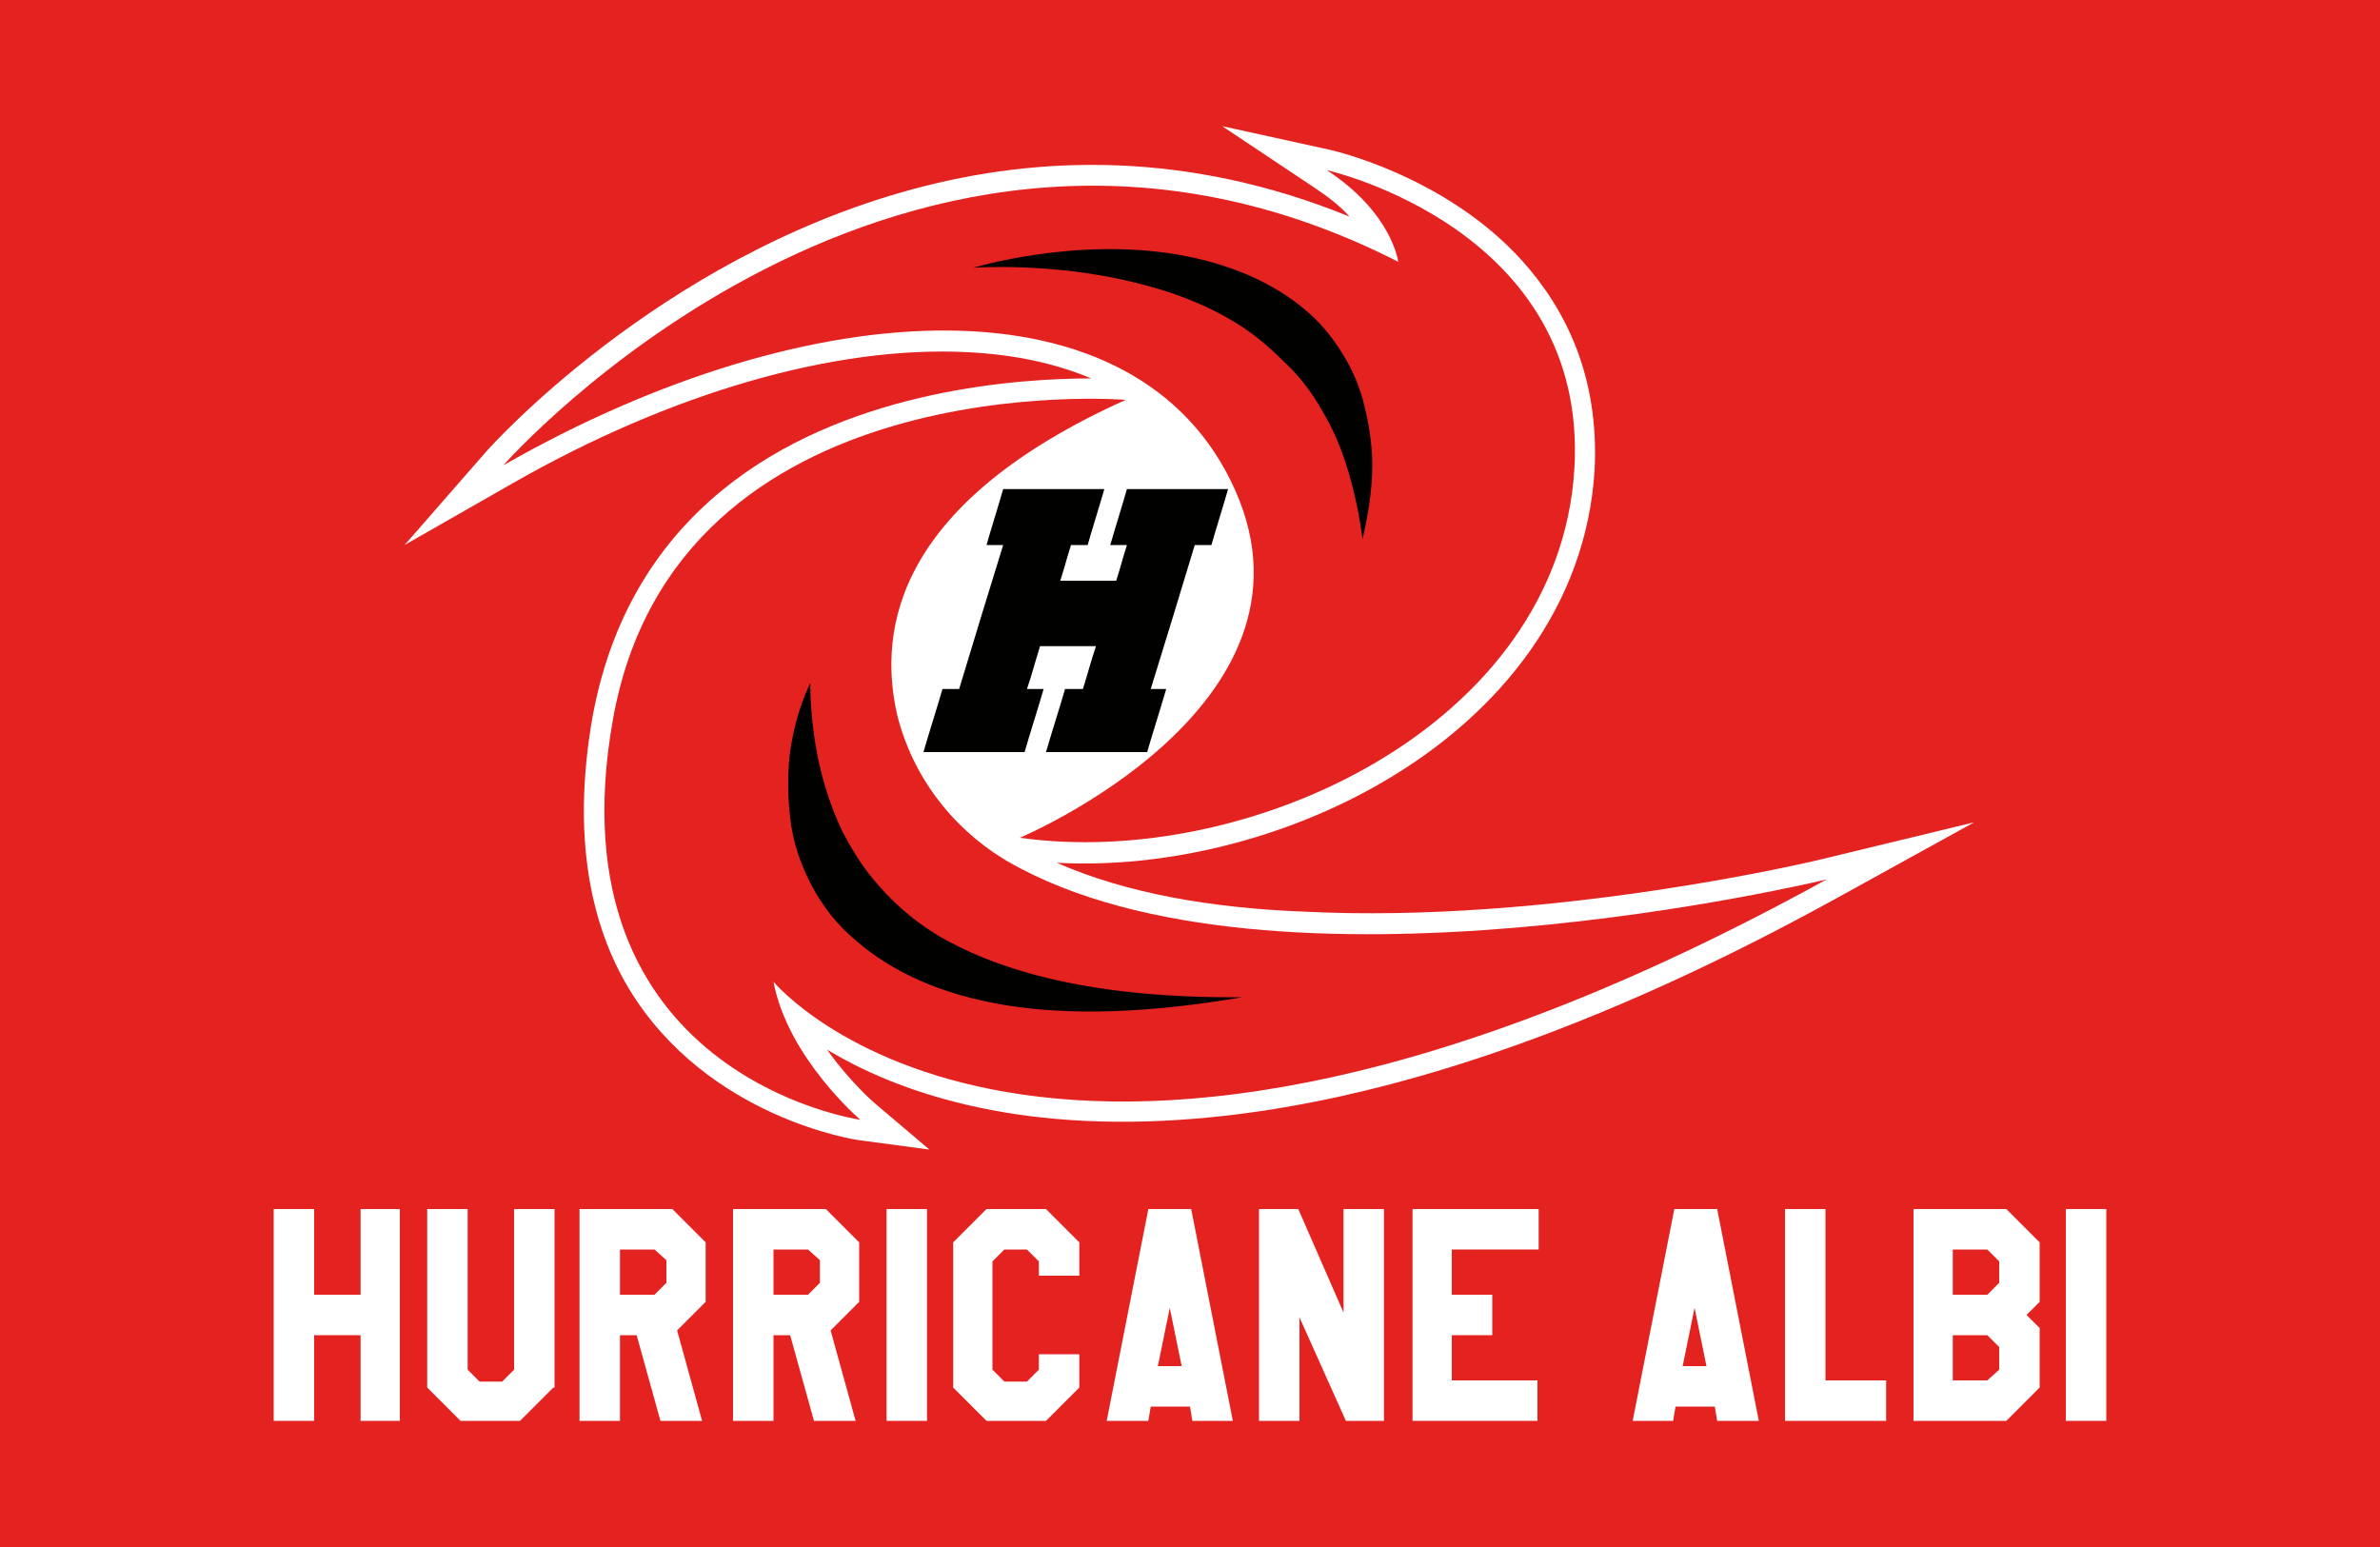
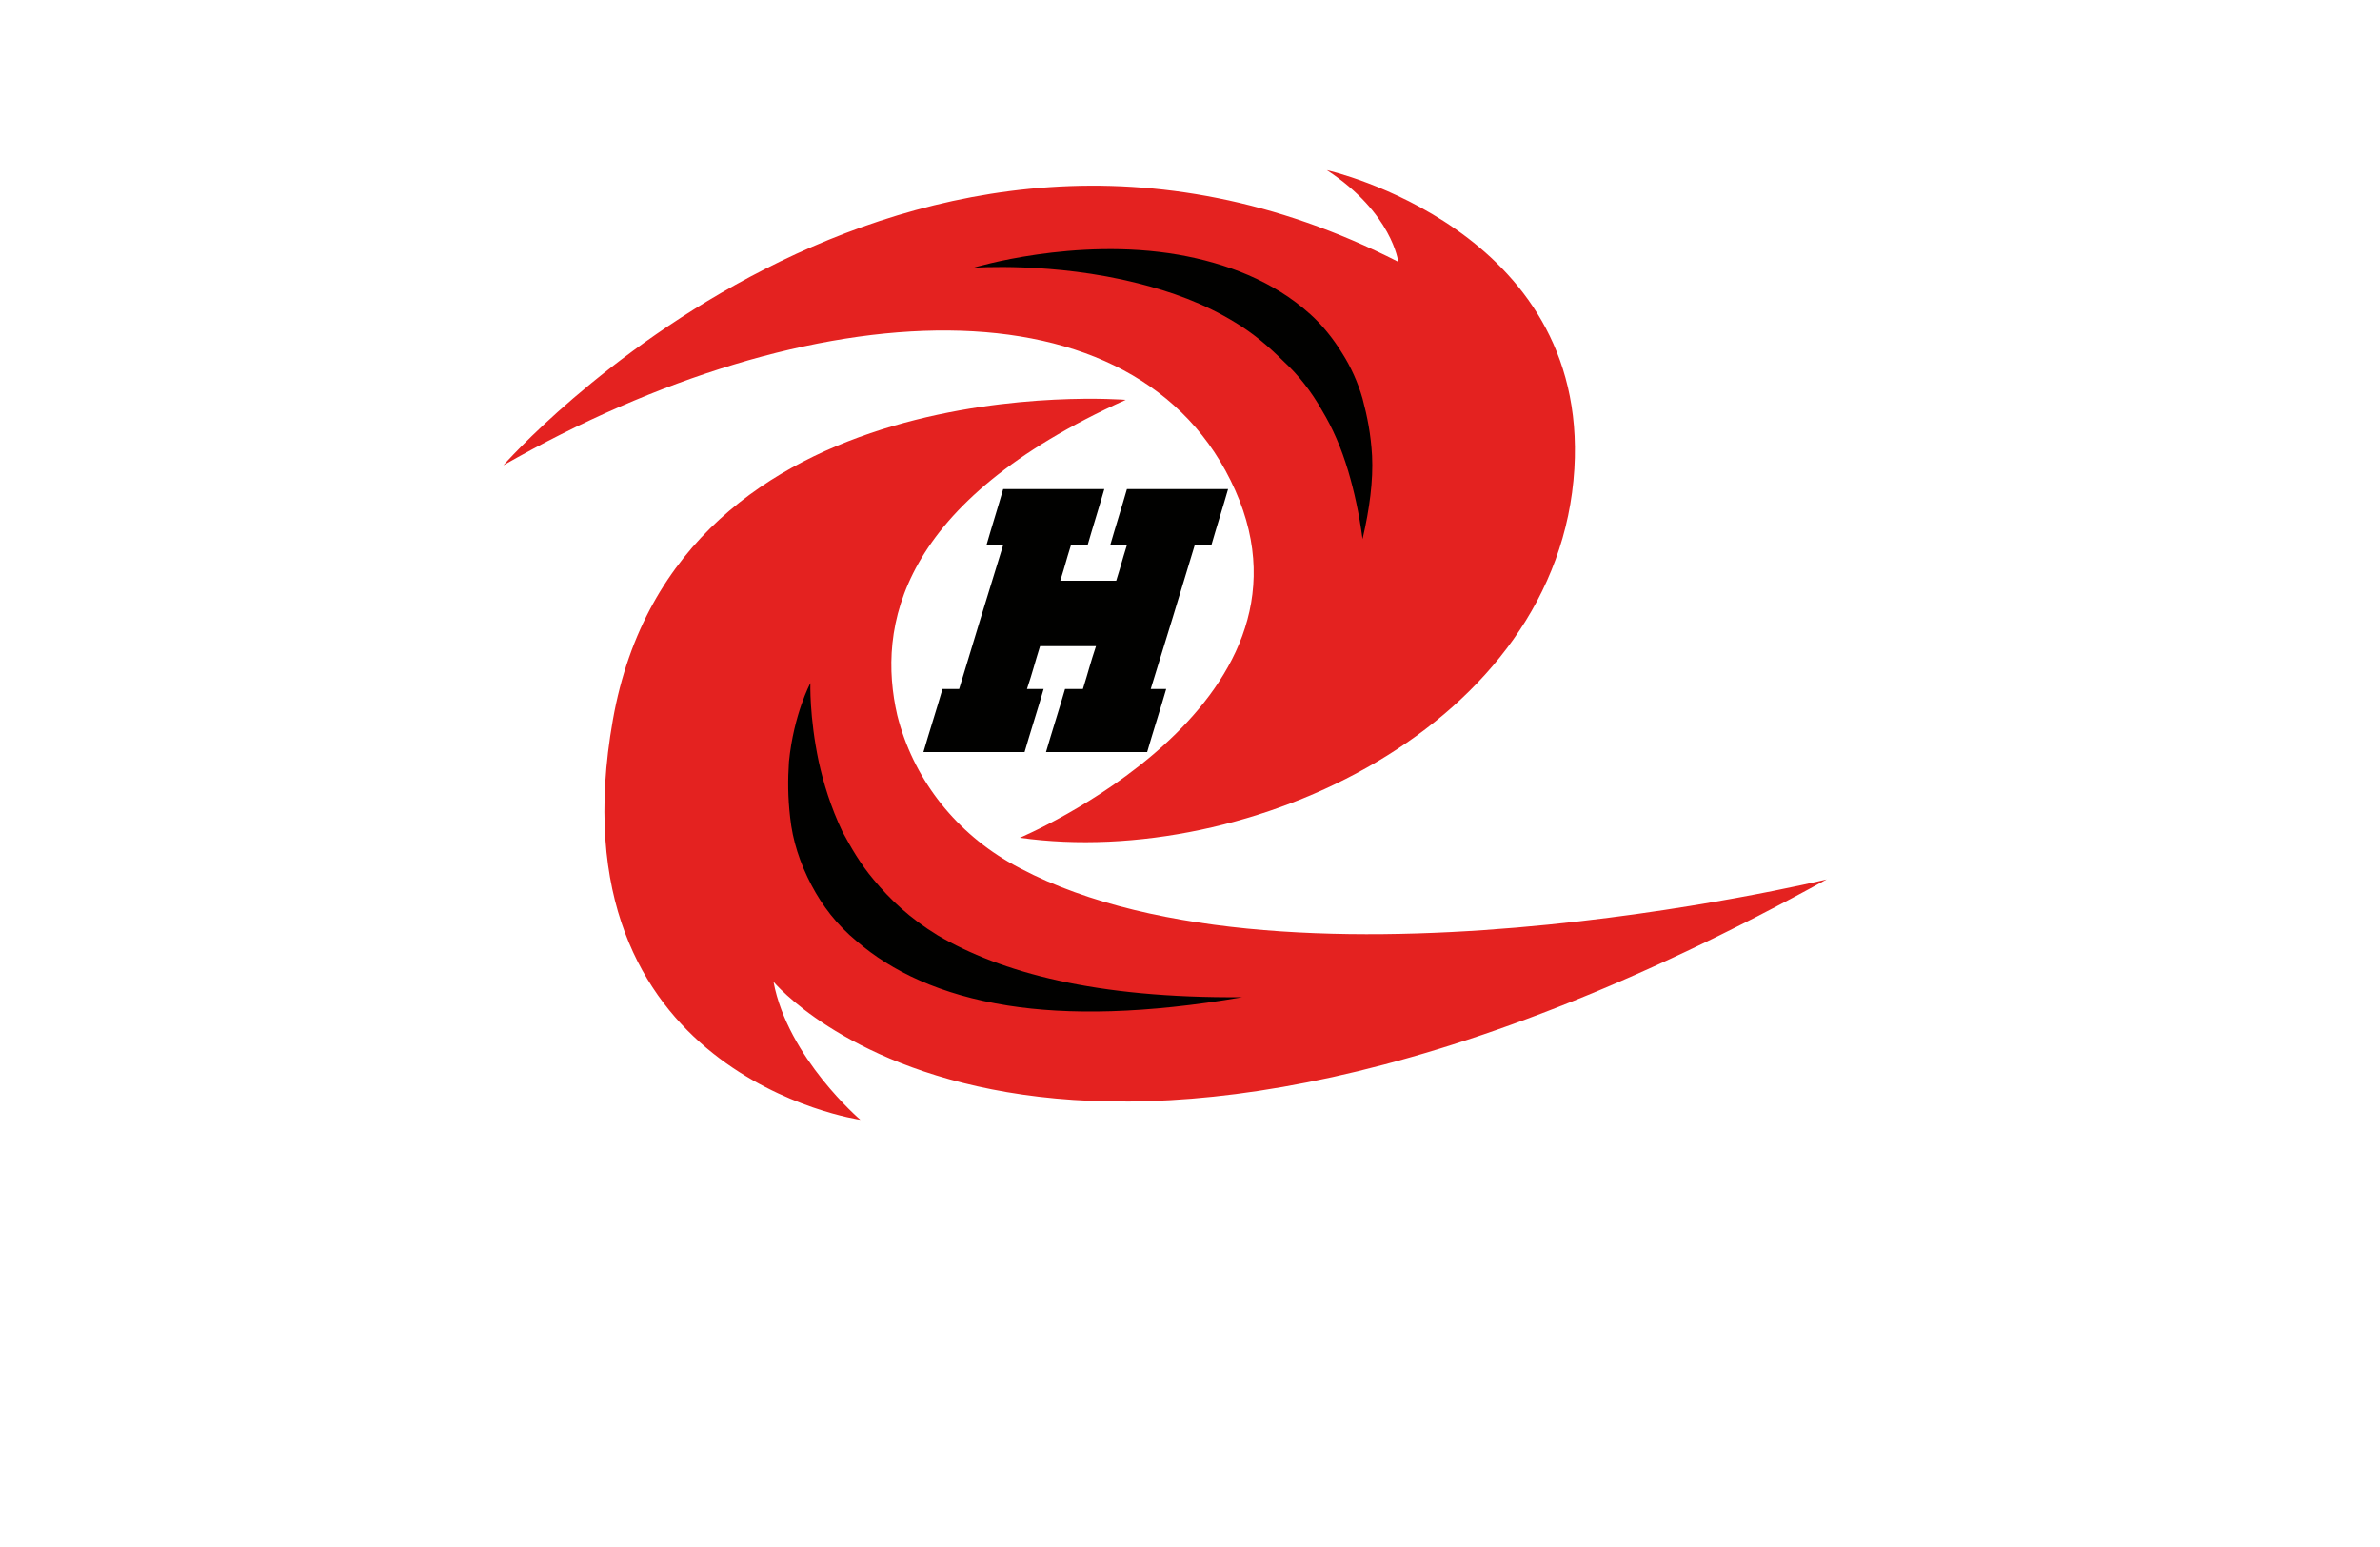
<svg xmlns="http://www.w3.org/2000/svg" version="1.1" id="Calque_1" x="0px" y="0px" viewBox="0 0 200 130" style="enable-background:new 0 0 200 130;" xml:space="preserve">
  <style type="text/css">
	.st0{fill:#E42220;}
	.st1{fill-rule:evenodd;clip-rule:evenodd;fill:#FFFFFF;}
	.st2{fill-rule:evenodd;clip-rule:evenodd;fill:#E42220;}
	.st3{fill-rule:evenodd;clip-rule:evenodd;fill:#010100;}
	.st4{fill:#FFFFFF;}
</style>
-   <rect class="st0" width="200" height="130" />
  <g>
    <g>
      <path class="st1" d="M91.7,31.8c-3.1-1.3-6.5-2-10.3-2.2C70.2,29,56.4,33,43.1,40.6L34,45.8l6.9-7.9c0,0,14.3-16.2,35.8-22    c10.7-2.9,23.2-3.2,36.7,2.3c-0.7-0.8-1.7-1.6-2.9-2.4l-7.8-5.2l9.1,2c0,0,9.6,2.1,16.1,9.3c3.7,4.1,6.5,9.8,6.1,17.6    c-0.7,11.4-7.9,20.4-17.6,26.1c-8.3,4.9-18.5,7.4-27.6,6.9c5.9,2.6,13.1,3.8,20.6,4.1c21.1,1.1,43.7-4.4,43.7-4.4l12.8-3.1    l-11.6,6.4C131.6,88,113.9,92.9,100.5,94c-15.4,1.3-25.4-2.4-31-5.8c1.9,2.7,4,4.5,4,4.5l4.6,3.9l-6-0.8c0,0-12.7-1.8-19.3-12.8    c-3.1-5.2-4.8-12.6-3-22.8C51.5,51,56,44.7,61.7,40.4C71.9,32.7,85.7,31.8,91.7,31.8z" />
      <path class="st2" d="M42.3,39.1c0,0,33.6-38.3,75.2-17.1c0,0-0.5-4.1-6-7.7c0,0,22,4.9,20.8,25.1c-1.3,21.6-27.4,33.7-46.6,31    c0,0,26.2-11,18.1-29.2C95.7,23,68.2,24.3,42.3,39.1z" />
      <path class="st2" d="M94.6,33.6c0,0-37.8-3.1-43.1,26.9c-5.3,29.9,20.8,33.6,20.8,33.6s-6.1-5.2-7.3-11.6c0,0,22.8,27.6,88.5-8.6    c0,0-46.6,11.3-68.8-1.5c-4.6-2.7-8-7.1-9.3-12.3C73.7,52.7,75.5,42.2,94.6,33.6z" />
      <path class="st3" d="M87.9,63.2c0.4-1.4,1.2-3.9,1.6-5.3H91c0.5-1.6,0.6-2.1,1.1-3.6h-4.7c-0.5,1.6-0.6,2.1-1.1,3.6h1.4    c-0.4,1.4-1.2,3.9-1.6,5.3h-8.5c0.4-1.4,1.2-3.9,1.6-5.3h1.4c1.4-4.6,2.3-7.6,3.7-12.1h-1.4c0.4-1.4,1-3.3,1.4-4.7h8.5    c-0.4,1.4-1,3.3-1.4,4.7h-1.4c-0.5,1.6-0.4,1.4-0.9,3h4.7c0.5-1.6,0.4-1.4,0.9-3h-1.4c0.4-1.4,1-3.3,1.4-4.7h8.5    c-0.4,1.4-1,3.3-1.4,4.7h-1.4c-1.4,4.6-2.3,7.6-3.7,12.1H98c-0.4,1.4-1.2,3.9-1.6,5.3H87.9z" />
      <path class="st3" d="M68.1,57.4c0,0-0.1,2.8,0.7,6.6c0.4,1.8,1,3.8,2,5.9c0.7,1.3,1.5,2.7,2.6,4c1.4,1.7,3.1,3.3,5.4,4.7    c5.3,3.1,13.2,5.3,25.6,5.2c-8.2,1.4-14.6,1.5-19.7,0.7c-5.7-0.9-9.8-2.9-12.7-5.4c-1.7-1.4-2.9-3-3.8-4.7c-1-1.9-1.6-3.8-1.8-5.7    c-0.2-1.7-0.2-3.2-0.1-4.7C66.7,60,68.1,57.4,68.1,57.4z" />
-       <path class="st3" d="M81.8,22.5c0,0,8.5-2.6,17.2-1.1c4,0.7,8,2.2,11.1,5c1,0.9,1.9,2,2.7,3.3c0.7,1.1,1.3,2.4,1.7,3.8    c0.4,1.5,0.7,3,0.8,4.8c0.1,2.1-0.2,4.4-0.8,7c-0.3-2.2-0.7-4-1.2-5.7c-0.6-2-1.3-3.6-2.2-5.1c-0.9-1.6-2-3-3.2-4.1    c-1.3-1.3-2.6-2.4-4.1-3.3c-2.6-1.6-5.4-2.6-8.2-3.3C88.5,22,81.8,22.5,81.8,22.5z" />
+       <path class="st3" d="M81.8,22.5c0,0,8.5-2.6,17.2-1.1c4,0.7,8,2.2,11.1,5c1,0.9,1.9,2,2.7,3.3c0.7,1.1,1.3,2.4,1.7,3.8    c0.4,1.5,0.7,3,0.8,4.8c0.1,2.1-0.2,4.4-0.8,7c-0.3-2.2-0.7-4-1.2-5.7c-0.6-2-1.3-3.6-2.2-5.1c-0.9-1.6-2-3-3.2-4.1    c-1.3-1.3-2.6-2.4-4.1-3.3c-2.6-1.6-5.4-2.6-8.2-3.3C88.5,22,81.8,22.5,81.8,22.5" />
    </g>
    <g>
      <g>
        <path class="st4" d="M33.6,119.4h-3.3v-7.2h-3.9v7.2H23v-17.8h3.4v7.2h3.9v-7.2h3.3V119.4z" />
        <path class="st4" d="M46.5,116.6l-2.8,2.8h-5l-2.8-2.8v-15h3.4v13.5l1,1h1.9l1-1v-13.5h3.4V116.6z" />
        <path class="st4" d="M56.9,111.8l2.1,7.6h-3.5l-2-7.2h-1.4v7.2h-3.4v-17.8h7.8l2.8,2.8v5L56.9,111.8z M56,107.8v-1.9l-1-0.9h-2.9     v3.8H55L56,107.8z" />
-         <path class="st4" d="M69.8,111.8l2.1,7.6h-3.5l-2-7.2H65v7.2h-3.4v-17.8h7.8l2.8,2.8v5L69.8,111.8z M68.9,107.8v-1.9l-1-0.9H65     v3.8h2.9L68.9,107.8z" />
        <path class="st4" d="M74.5,101.6h3.4v17.8h-3.4V101.6z" />
        <path class="st4" d="M90.7,116.6l-2.8,2.8h-5l-2.8-2.8v-12.2l2.8-2.8h5l2.8,2.8v2.8h-3.4V106l-1-1h-1.9l-1,1v9.1l1,1h1.9l1-1     v-1.3h3.4V116.6z" />
        <path class="st4" d="M100.2,119.4l-0.2-1.2h-3.3l-0.2,1.2H93l3.5-17.8h3.6l3.5,17.8H100.2z M99.3,114.8l-1-4.9l-1,4.9H99.3z" />
        <path class="st4" d="M116.4,119.4h-3.3l-3.9-8.7v8.7h-3.4v-17.8h3.3l3.8,8.7v-8.7h3.4V119.4z" />
        <path class="st4" d="M129.3,119.4h-10.6v-17.8h10.6v3.4H122v3.8h3.4v3.4H122v3.8h7.2V119.4z" />
        <path class="st4" d="M144.3,119.4l-0.2-1.2h-3.3l-0.2,1.2h-3.4l3.5-17.8h3.6l3.5,17.8H144.3z M143.4,114.8l-1-4.9l-1,4.9H143.4z" />
-         <path class="st4" d="M158.5,119.4H150v-17.8h3.4v14.4h5.1V119.4z" />
-         <path class="st4" d="M168.6,119.4h-7.8v-17.8h7.8l2.8,2.8v5l-1.1,1.1l1.1,1.1v5L168.6,119.4z M168,106l-1-1h-2.9v3.8h2.9l1-1V106     z M168,115.1v-1.9l-1-1h-2.9v3.8h2.9L168,115.1z" />
        <path class="st4" d="M173.6,101.6h3.4v17.8h-3.4V101.6z" />
      </g>
    </g>
  </g>
</svg>